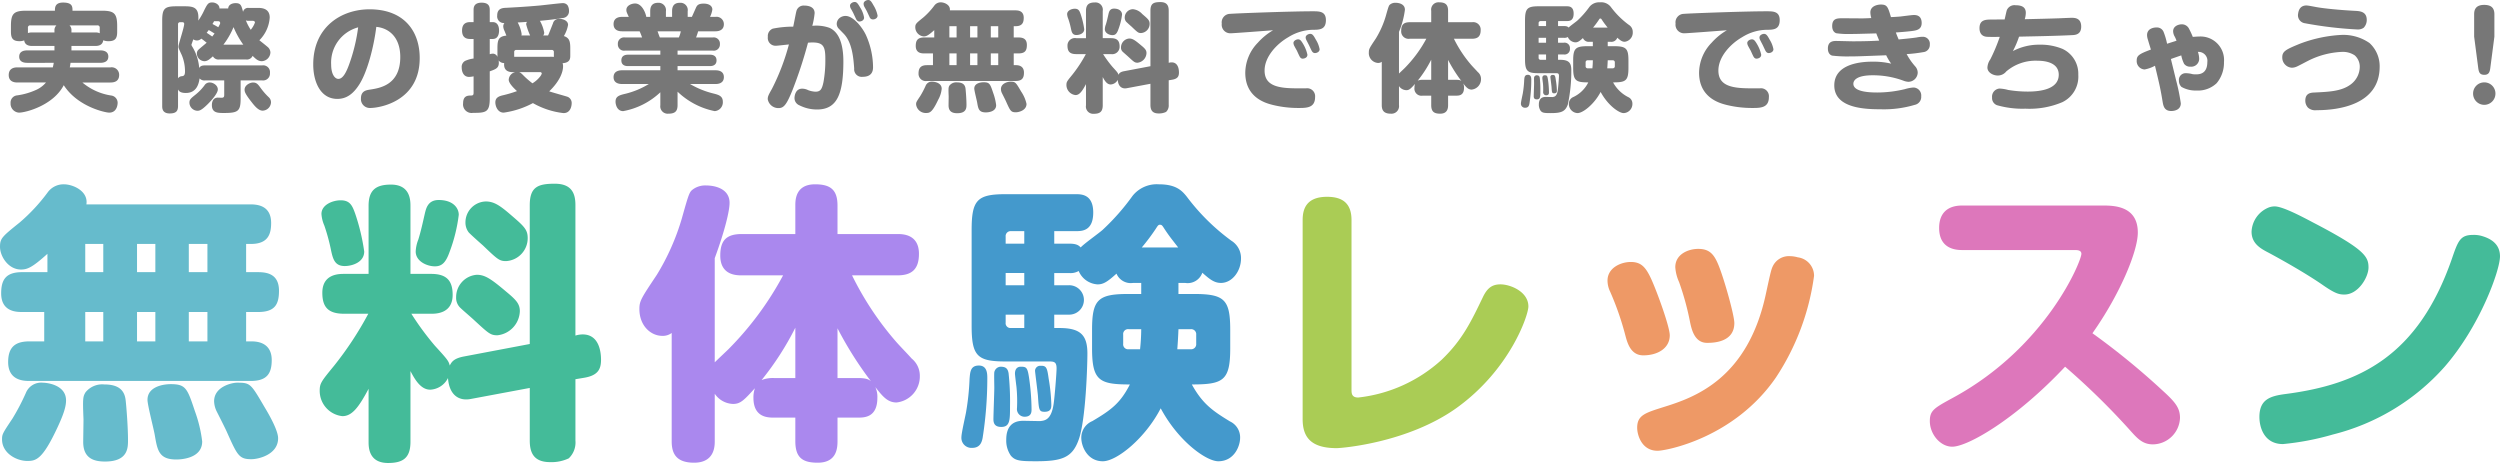
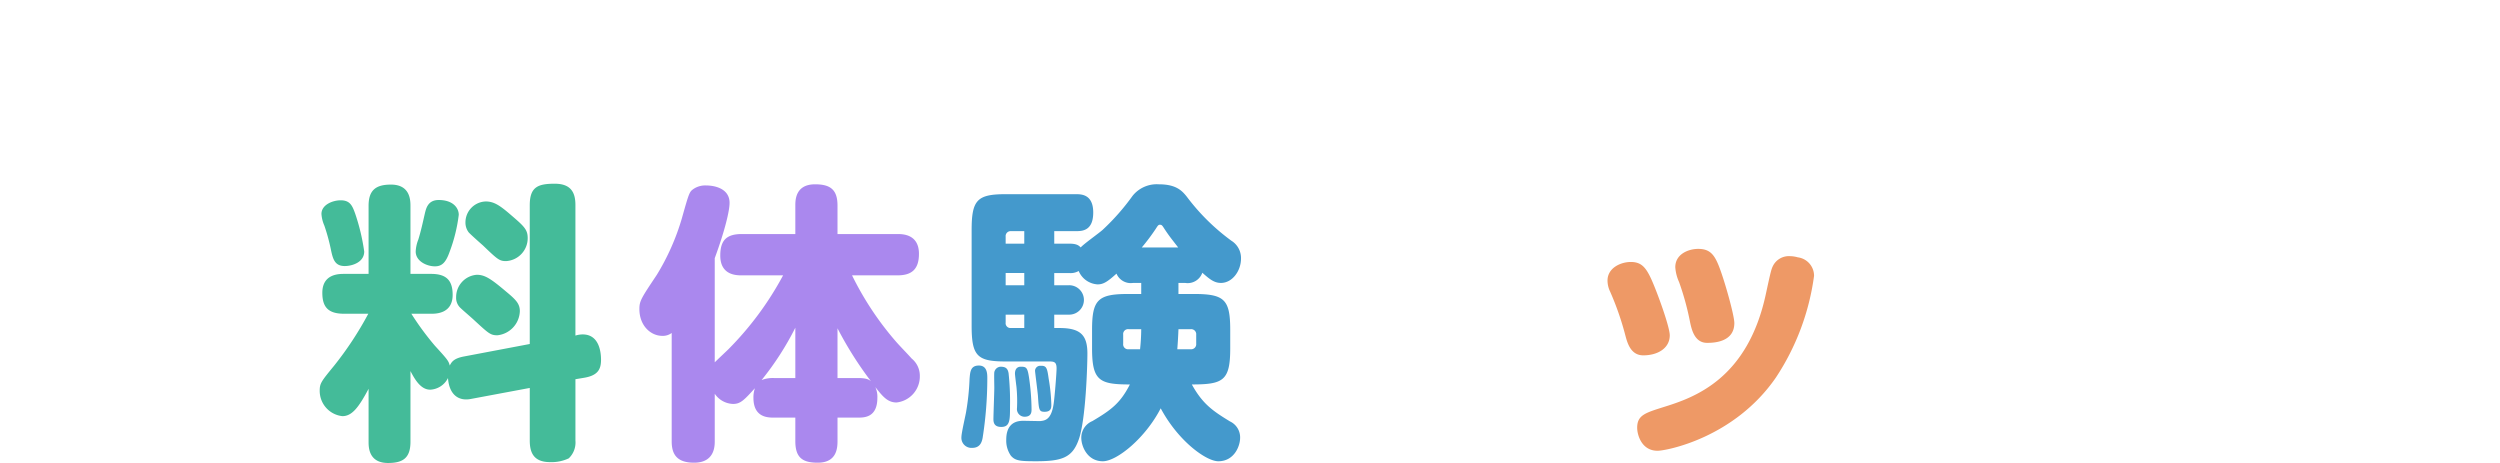
<svg xmlns="http://www.w3.org/2000/svg" width="429.704" height="79.58" viewBox="0 0 429.704 79.58">
  <defs>
    <style>.a{fill:#777;}.b{isolation:isolate;}.c{fill:#6bc;}.d{fill:#4b9;}.e{fill:#a8e;}.f{fill:#49c;}.g{fill:#ac5;}.h{fill:#e96;}.i{fill:#d7b;}</style>
  </defs>
  <g transform="translate(-640 -913.42)">
-     <path class="a" d="M11.28-9.68h4.08c.38,0,1.28-.04,1.38-.98a2.383,2.383,0,0,0,.94.16c1.3,0,1.46-.7,1.46-1.66v-.94c0-2.18-.52-2.64-2.64-2.64H11.46c0-.68,0-1.4-1.62-1.4-1.4,0-1.4.88-1.4,1.4H3.52c-2.18,0-2.64.52-2.64,2.64v.98c0,1.16.36,1.62,1.5,1.62a2.145,2.145,0,0,0,.78-.14c.12.96,1.1.96,1.38.96H8.36v.76H3.7c-.7,0-1.4.22-1.4,1.08,0,1.02,1.02,1.06,1.4,1.06H8.24c-.06.36-.14.7-.16.78H1.98C1.16-6,.5-5.66.5-4.68c0,1.02.76,1.28,1.48,1.28H6.9A4.738,4.738,0,0,1,5.32-2.18a11.83,11.83,0,0,1-3.42,1A1.236,1.236,0,0,0,.82.14,1.54,1.54,0,0,0,2.26,1.78c1.16,0,5.9-1.24,7.7-4.72,2.4,3.74,7.2,4.72,7.8,4.72,1.44,0,1.46-1.58,1.46-1.7a1.266,1.266,0,0,0-1.08-1.24A10,10,0,0,1,13.16-3.4H18c.8,0,1.48-.3,1.48-1.3A1.285,1.285,0,0,0,18-6H11c.02-.14.06-.28.12-.78H16.2c.7,0,1.42-.2,1.42-1.08,0-1.06-1.14-1.06-1.42-1.06H11.28Zm0-2.64a1.075,1.075,0,0,0-.34-.9h4.78a.371.371,0,0,1,.42.42v.64a1.617,1.617,0,0,0,.02.3,1.739,1.739,0,0,0-.8-.14H11.28ZM8.36-12H4.54a2.094,2.094,0,0,0-.74.1v-.9a.371.371,0,0,1,.42-.42H8.7a1.142,1.142,0,0,0-.34.9ZM41.28-7.36a1.062,1.062,0,0,0,1.14-.62c.56.56.96.92,1.6.92a1.567,1.567,0,0,0,1.46-1.52,1.316,1.316,0,0,0-.54-.98c-.2-.18-1.16-.94-1.36-1.1a6.1,6.1,0,0,0,1.78-3.9c0-1.66-1.5-1.66-2.04-1.66h-1.6a.862.862,0,0,0-.94.68c-.3-1.14-.4-1.5-1.3-1.5-.3,0-1.2.1-1.26.92h-1.5c.04-.62-.64-1.04-1.24-1.04-.72,0-.86.28-1.56,1.72a10.563,10.563,0,0,1-.84,1.4c.18-2.32-.82-2.46-2.46-2.46H29.36c-2.06,0-2.48.36-2.48,2.48V.64c0,.36,0,1.28,1.28,1.28,1.08,0,1.44-.38,1.44-1.28V-2.2c.12.2.3.6,1.34.6,1.88,0,2.24-1.62,2.36-2.5a1.133,1.133,0,0,0,.98.34h3.26v2.4c0,.32,0,.58-.44.58-.12,0-.6-.02-.7-.02-.82.04-.98.8-.98,1.28,0,1.36,1.02,1.36,2.1,1.36,2.42,0,2.84-.32,2.84-2.5v-3.1h3.7A1.183,1.183,0,0,0,45.4-5.04a1.171,1.171,0,0,0-1.34-1.3H34.28c-.64,0-.84.14-1.04.44A8.3,8.3,0,0,0,32-9.64a.866.866,0,0,1-.1-.24c0-.02.28-.8.32-.94a1.147,1.147,0,0,0,.64.2,1.068,1.068,0,0,0,.74-.32c.26.18.32.22.92.7-.22.2-1.2,1-1.38,1.18a.871.871,0,0,0-.3.7,1.347,1.347,0,0,0,1.28,1.3c.52,0,.84-.28,1.48-.84a1.073,1.073,0,0,0,1.12.54ZM37.4-9.9a13.044,13.044,0,0,0,1.74-3.02A14.914,14.914,0,0,0,40.82-9.9Zm-.94-4.04c.34,0,.38.2.38.34,0,.12-.02.14-.32.7-.24-.14-.74-.42-1-.56a5.276,5.276,0,0,0,.28-.48ZM42.44-14c.06,0,.38,0,.38.3a4.221,4.221,0,0,1-.72,1.24,8.412,8.412,0,0,1-.84-1.62,1,1,0,0,0,.46.08Zm-12.84.6a.333.333,0,0,1,.38-.36h.4a.262.262,0,0,1,.28.28c0,.64-.98,3.44-.98,3.9,0,.24.02.3.56,1.46a7.249,7.249,0,0,1,.56,2.8c0,.68-.2.8-.54.84a.826.826,0,0,0-.66.36Zm4.92,1.46c.14-.18.22-.28.36-.48.46.26.5.3,1,.6-.12.16-.2.26-.4.52C34.92-11.68,34.76-11.8,34.52-11.94ZM42.48-3.4c-.46,0-1.44.42-1.44,1.24,0,.36.12.74,1.2,2.12.68.88,1.26,1.48,1.92,1.48A1.49,1.49,0,0,0,45.58.02a1.189,1.189,0,0,0-.4-.9,10.855,10.855,0,0,1-1.32-1.5C43.36-3.06,43.14-3.4,42.48-3.4Zm-7.36,0a1.028,1.028,0,0,0-.98.5,8.587,8.587,0,0,1-1.5,1.56c-.9.72-1.08.88-1.08,1.44A1.427,1.427,0,0,0,32.9,1.46c.34,0,.66-.04,1.62-.96.68-.64,1.92-2,1.92-2.7C36.44-2.96,35.58-3.4,35.12-3.4Zm28.56-9.56c2.14.2,4.12,1.74,4.12,5.18,0,4.82-3.52,5.34-5.2,5.6-.66.1-1.56.24-1.56,1.52A1.528,1.528,0,0,0,62.64.98c1.56,0,8.5-1.1,8.5-8.58,0-4.68-2.74-8.38-8.62-8.38-4.84,0-9.68,3.02-9.68,9.48,0,2.98,1.24,5.92,4.14,5.92,1.52,0,2.7-.8,3.76-2.46C62.16-5.24,63.26-9.58,63.68-12.96Zm-3.12.08A30.026,30.026,0,0,1,59-6.48c-.44,1.2-1.02,2.46-1.84,2.46-.62,0-1.24-.82-1.24-2.46A6.272,6.272,0,0,1,60.56-12.88ZM87.38-7.82v-.8A.342.342,0,0,1,87.74-9h6.1a.342.342,0,0,1,.36.38v.82a5.142,5.142,0,0,0-.7-.02Zm.16,2.64a1.428,1.428,0,0,0-1.1,1.3c0,.6.86,1.44,1.42,1.96a20.9,20.9,0,0,1-2.52.74c-.62.16-1.2.4-1.2,1.2,0,.6.36,1.76,1.44,1.76A15.088,15.088,0,0,0,90.6.14a13.723,13.723,0,0,0,5.26,1.72c1.34,0,1.4-1.5,1.4-1.66a1.143,1.143,0,0,0-.7-1.14c-.2-.08-2.66-.76-3.16-.94,1.92-1.86,2.38-3.42,2.38-4.3a1.61,1.61,0,0,0-.08-.54c1.28-.08,1.32-.8,1.32-1.3V-9c0-1.2,0-2.04-1.1-2.38a5.664,5.664,0,0,0,.72-1.92c0-.74-.88-1.04-1.48-1.04a1.034,1.034,0,0,0-1.12.8c-.28.68-.6,1.54-.84,2.06h-.84a.714.714,0,0,0,.18-.48A6.28,6.28,0,0,0,91.8-14c1.26-.12,2.46-.24,3.86-.48A1.154,1.154,0,0,0,96.8-15.7a1.816,1.816,0,0,0-.24-.96,1,1,0,0,0-.86-.38c-.4,0-3.24.34-3.86.4-2.56.24-5.44.38-5.8.4-.68.02-1.58.1-1.58,1.32a1.15,1.15,0,0,0,1.24,1.3.909.909,0,0,0-.2.58,1.937,1.937,0,0,0,.22.78c.1.26.14.34.32.8-1.42.14-1.54.82-1.54,2.26v1.4a.859.859,0,0,0-.82-.56,2.016,2.016,0,0,0-.5.1v-2.62h.5c.98,0,1.1-.96,1.1-1.46,0-.38-.08-1.44-1.1-1.44h-.5v-2.06c0-.5-.06-1.28-1.4-1.28-1.38,0-1.38.9-1.38,1.28v2.06h-.56c-.66,0-1.42.2-1.42,1.46,0,1.38.96,1.44,1.42,1.44h.56v3.36a4.978,4.978,0,0,0-1.48.42,1.18,1.18,0,0,0-.56,1.14c0,.68.3,1.6,1.26,1.6a4.124,4.124,0,0,0,.78-.1v2.8c0,.48-.14.5-.58.5-.5.02-1.22.1-1.22,1.32a1.471,1.471,0,0,0,1.7,1.66c2.22,0,2.88-.1,2.88-2.48V-5.32c1.02-.36,1.56-.56,1.56-1.46a2.122,2.122,0,0,0-.04-.42,1.193,1.193,0,0,0,.96.46C85.5-5.18,86.8-5.18,87.2-5.18Zm1.08-6.3a.7.7,0,0,0,.04-.26,6.073,6.073,0,0,0-.68-1.98c.44-.02.56-.02,1.6-.1a.743.743,0,0,0-.14.42,10.9,10.9,0,0,0,.68,1.92Zm3.22,6.3a.254.254,0,0,1,.28.24,1.457,1.457,0,0,1-.24.46,4.934,4.934,0,0,1-1.36,1.22A14.87,14.87,0,0,1,88.78-4.8c-.32-.3-.38-.32-.56-.38Zm18.24-9.5c-.02-.32-.6-2.3-1.92-2.3-.62,0-1.5.36-1.5,1.1,0,.3.04.4.42,1.2h-1.16c-.24,0-1.46,0-1.46,1.24s1.2,1.24,1.46,1.24h3.02c.18.38.42,1.04.42,1.06h-2.92A1.068,1.068,0,0,0,105.2-10a1.063,1.063,0,0,0,1.24,1.12h6.06v.7h-5.54c-.22,0-1.16,0-1.16.98s.92.98,1.16.98h5.54v.72h-6.58c-.24,0-1.46,0-1.46,1.18,0,1.04.94,1.18,1.46,1.18h4.6a13.912,13.912,0,0,1-4.04,1.68c-1.12.26-1.68.48-1.68,1.36,0,.42.22,1.62,1.32,1.62a12.592,12.592,0,0,0,6.38-3.24V.5a1.273,1.273,0,0,0,1.38,1.46c1.12,0,1.58-.4,1.58-1.46V-1.82a12.9,12.9,0,0,0,6.38,3.34,1.514,1.514,0,0,0,1.4-1.62c0-.96-.7-1.18-1.58-1.4a14.916,14.916,0,0,1-4.06-1.64h4.38c.24,0,1.44,0,1.44-1.18,0-1.06-.94-1.18-1.44-1.18h-6.52v-.72H121c.22,0,1.16,0,1.16-.98s-.94-.98-1.16-.98h-5.54v-.7h6.04A1.063,1.063,0,0,0,122.74-10a1.068,1.068,0,0,0-1.24-1.14h-2.86A10.1,10.1,0,0,0,119-12.2h2.96c.24,0,1.46,0,1.46-1.22a1.263,1.263,0,0,0-1.46-1.26h-.92a4.247,4.247,0,0,0,.4-1.26c0-.56-.48-1.02-1.5-1.02-.98,0-1.16.36-1.34.76-.06.14-.66,1.48-.68,1.52h-.72v-.96a1.255,1.255,0,0,0-1.34-1.46c-1.26,0-1.34.94-1.34,1.46v.96h-1.06v-.96a1.273,1.273,0,0,0-1.34-1.46c-1.24,0-1.36.9-1.36,1.46v.96Zm2.34,3.54c-.08-.16-.34-.9-.4-1.06h4a4.717,4.717,0,0,1-.34,1.06ZM135.34-13a17.752,17.752,0,0,0-3.5.34,1.351,1.351,0,0,0-.86,1.42,1.332,1.332,0,0,0,1.44,1.52c.14,0,.68-.06,2.18-.22a38.329,38.329,0,0,1-2.9,7.6c-.56,1-.74,1.3-.74,1.8A1.852,1.852,0,0,0,132.82,1c.92,0,1.4-.62,2.42-3.16a74.761,74.761,0,0,0,2.64-8.08c.2-.02.5-.04.78-.04,1.9,0,2.2.76,2.2,2.84a21.233,21.233,0,0,1-.32,3.98c-.26,1.22-.52,1.64-1.38,1.64a4.009,4.009,0,0,1-1.24-.26,2.337,2.337,0,0,0-1.04-.26c-1.24,0-1.32,1.42-1.32,1.6A1.338,1.338,0,0,0,136.4.52a6.669,6.669,0,0,0,3.04.72c3.4,0,4.52-2.58,4.52-8.28,0-2.04-.36-4.86-2.4-5.76a6.793,6.793,0,0,0-2.94-.34,13.279,13.279,0,0,0,.4-2.18c0-1.12-1.12-1.3-1.78-1.3a1.276,1.276,0,0,0-1.36.98C135.78-15.28,135.44-13.42,135.34-13Zm10.36-2.26c.06.14.38.8.44.94.22.44.5.44.6.44.2,0,.78-.14.78-.68a4.545,4.545,0,0,0-.68-1.74c-.38-.66-.58-.94-.94-.94-.3,0-.8.24-.8.64a1.2,1.2,0,0,0,.12.46C145.32-15.98,145.64-15.4,145.7-15.26ZM144-11.8c1.46,1.48,1.68,4.1,1.82,6a1.3,1.3,0,0,0,1.48,1.42c1.76,0,1.76-1.28,1.76-1.7a13.663,13.663,0,0,0-1.26-5.56c-.7-1.42-2.2-3.2-3.46-3.2a1.636,1.636,0,0,0-.96.3,1.33,1.33,0,0,0-.56,1.04,1.182,1.182,0,0,0,.3.8Zm4.02-3.8c.06.12.36.78.44.94a.607.607,0,0,0,.6.42c.3,0,.78-.2.78-.66a5.2,5.2,0,0,0-.7-1.76c-.36-.64-.54-.92-.9-.92-.32,0-.8.24-.8.64a1.065,1.065,0,0,0,.1.46C147.62-16.32,147.96-15.74,148.02-15.6Zm14.24-.2c.14-.9-.9-1.38-1.56-1.38a1.35,1.35,0,0,0-1.12.58,12.509,12.509,0,0,1-1.9,2.04c-1.22.98-1.36,1.1-1.36,1.68a1.591,1.591,0,0,0,1.44,1.56c.44,0,.78-.14,1.82-1.08v1.26h-1.74c-1.12,0-1.44.52-1.44,1.46,0,1.26,1.04,1.28,1.44,1.28h1.52v2.02h-1.02c-.96,0-1.46.38-1.46,1.42a1.249,1.249,0,0,0,1.46,1.3h15.22c1.12,0,1.44-.52,1.44-1.44,0-.84-.5-1.28-1.38-1.28h-.38V-8.4h.82c1.14,0,1.44-.5,1.44-1.46,0-1.14-.8-1.28-1.44-1.28h-.82v-1.94h.34c1.2,0,1.38-.72,1.38-1.44,0-1.2-.94-1.28-1.44-1.28ZM167-11.14h-1.26v-1.94H167Zm0,4.76h-1.26V-8.4H167Zm-3.58-4.76h-1.24v-1.94h1.24Zm0,4.76h-1.24V-8.4h1.24Zm7.16-4.76H169.3v-1.94h1.28Zm0,4.76H169.3V-8.4h1.28ZM159.26-3.54a1.132,1.132,0,0,0-1.16.7,15.223,15.223,0,0,1-.92,1.76c-.68,1.02-.72,1.08-.72,1.44a1.666,1.666,0,0,0,1.74,1.48c.6,0,1.04-.1,2.06-2.28a4.743,4.743,0,0,0,.6-1.88C160.86-3.4,159.54-3.54,159.26-3.54Zm4.22.12a1.474,1.474,0,0,0-1.28.54c-.18.3-.2.42-.14,1.86,0,.24-.02,1.32-.02,1.56,0,1.18.82,1.34,1.5,1.34,1.58,0,1.58-.94,1.58-1.48,0-.84-.1-2.18-.16-2.72C164.88-3.1,164.38-3.42,163.48-3.42Zm4.58-.02c-.54,0-1.6.18-1.6,1.08,0,.36.44,2.04.5,2.42.18,1.04.28,1.68,1.48,1.68.2,0,1.78-.02,1.78-1.24a9.232,9.232,0,0,0-.5-2.08C169.2-3.14,169.1-3.44,168.06-3.44Zm4.56-.1c-.34,0-1.58.26-1.58,1.28a1.709,1.709,0,0,0,.18.7c.1.2.62,1.22.72,1.46.7,1.56.82,1.82,1.66,1.82.5,0,1.84-.32,1.84-1.44a6.052,6.052,0,0,0-.92-2.12C173.56-3.48,173.54-3.54,172.62-3.54Zm24.12.36V.44c0,.84.28,1.48,1.4,1.48a2.773,2.773,0,0,0,1.28-.26,1.5,1.5,0,0,0,.46-1.22V-3.78l.6-.1c.96-.16,1.16-.6,1.16-1.24,0-.42-.08-1.74-1.26-1.74a1.709,1.709,0,0,0-.5.08v-8.98c0-.82-.28-1.46-1.42-1.46-1.16,0-1.72.22-1.72,1.48V-6.2l-4.54.86c-.72.14-.84.4-.96.62-.08-.32-.16-.42-1.02-1.36a19.468,19.468,0,0,1-1.62-2.2h1.36a1.273,1.273,0,0,0,1.48-1.3c0-1-.44-1.44-1.48-1.44h-1.42V-15.7a1.256,1.256,0,0,0-1.34-1.46c-1.04,0-1.54.38-1.54,1.46v4.68h-1.68a1.274,1.274,0,0,0-1.5,1.3c0,1,.42,1.44,1.5,1.44h1.66a23.22,23.22,0,0,1-2.34,3.56c-.9,1.1-1,1.22-1,1.74a1.745,1.745,0,0,0,1.56,1.74c.66,0,1.12-.6,1.8-1.88V.52A1.253,1.253,0,0,0,187,1.98c1.02,0,1.54-.34,1.54-1.46V-4.34c.34.66.74,1.28,1.36,1.28a1.444,1.444,0,0,0,1.22-.8c.08,1.14.72,1.6,1.56,1.44Zm-13-12.9c-.54,0-1.32.3-1.32.94a2.383,2.383,0,0,0,.2.8,13.42,13.42,0,0,1,.44,1.6c.14.68.26,1.18.96,1.18.52,0,1.34-.26,1.34-1a14.173,14.173,0,0,0-.62-2.6C184.54-15.72,184.38-16.08,183.74-16.08Zm6.74-.02c-.74,0-.86.58-.94.88-.16.7-.28,1.26-.46,1.84a2.516,2.516,0,0,0-.18.82c0,.68.78,1.02,1.32,1.02.5,0,.76-.28,1.02-1.02a10.859,10.859,0,0,0,.62-2.52C191.86-15.56,191.46-16.1,190.48-16.1Zm3.24.1a1.439,1.439,0,0,0-1.4,1.44,1.1,1.1,0,0,0,.22.68c.12.14.82.76.98.9,1.02.98,1.14,1.08,1.6,1.08a1.579,1.579,0,0,0,1.48-1.58c0-.62-.28-.84-1.28-1.7A2.46,2.46,0,0,0,193.72-16Zm-.62,5.04a1.535,1.535,0,0,0-1.42,1.54.938.938,0,0,0,.32.76c.14.14.8.7.94.84.98.9,1.1,1.02,1.58,1.02a1.725,1.725,0,0,0,1.54-1.66c0-.5-.26-.78-.94-1.34C194.08-10.68,193.66-10.96,193.1-10.96Zm24.72-1.42a10.864,10.864,0,0,0-2.62,2.14,7.5,7.5,0,0,0-2.16,5.16c0,4.32,3.58,5.24,4.66,5.52a18.332,18.332,0,0,0,4.44.54c1.44,0,2.9,0,2.9-1.88a1.37,1.37,0,0,0-1.54-1.5h-1.72c-3.36,0-5.42-.56-5.42-3.06,0-2.34,2.04-4.56,4.1-5.74a8.2,8.2,0,0,1,4.22-1.26c1.14,0,2.22-.04,2.22-1.66,0-1.52-1.14-1.52-2.24-1.52-3.88,0-13.38.36-14.22.44A1.461,1.461,0,0,0,209-13.52a1.467,1.467,0,0,0,1.52,1.66C211.04-11.86,216.76-12.3,217.82-12.38Zm4.1,3.52c.06.14.36.8.44.94.2.42.46.42.56.42.24,0,.8-.14.8-.68a5.99,5.99,0,0,0-.64-1.68c-.42-.74-.62-.96-.96-.96-.3,0-.8.24-.8.64a1.208,1.208,0,0,0,.12.44C221.5-9.6,221.84-9,221.92-8.86ZM224-9.8c.06.12.36.78.44.92.22.42.48.42.58.42.34,0,.8-.22.8-.66a4.718,4.718,0,0,0-.66-1.66c-.36-.66-.56-.98-.96-.98-.28,0-.78.22-.78.62a.983.983,0,0,0,.08.36C223.56-10.64,223.92-9.96,224-9.8Zm20.16-1.12a21.76,21.76,0,0,1-3.76,5.08c-.12.12-.8.76-.94.9V-12.1a14.646,14.646,0,0,0,1.02-3.8c0-1.02-1.08-1.2-1.6-1.2a1.436,1.436,0,0,0-.88.24c-.28.2-.3.24-.8,2.02a16.008,16.008,0,0,1-1.72,3.88c-1.08,1.62-1.2,1.8-1.2,2.36a1.694,1.694,0,0,0,1.58,1.84,1.012,1.012,0,0,0,.64-.2V.48c0,.82.28,1.48,1.54,1.48A1.3,1.3,0,0,0,239.46.48V-2.78a1.576,1.576,0,0,0,1.26.7c.5,0,.74-.24,1.5-1.08a1.948,1.948,0,0,0-.1.66,1.215,1.215,0,0,0,1.42,1.36H245V.48c0,1.14.5,1.48,1.54,1.48,1.28,0,1.36-.96,1.36-1.48V-1.14h1.42c.44,0,1.32-.02,1.32-1.36a1.609,1.609,0,0,0-.14-.74c.5.64.84,1.06,1.46,1.06A1.8,1.8,0,0,0,253.56-4,1.526,1.526,0,0,0,253-5.2c-.34-.38-.7-.74-1.04-1.12a21.069,21.069,0,0,1-3.06-4.6h3.12c.9,0,1.48-.34,1.48-1.48a1.281,1.281,0,0,0-1.48-1.36H247.9v-1.96c0-1.08-.48-1.46-1.54-1.46A1.258,1.258,0,0,0,245-15.72v1.96h-3.68c-1.04,0-1.48.42-1.48,1.48a1.274,1.274,0,0,0,1.48,1.36Zm-.62,7.06a2.1,2.1,0,0,0-.86.14A20.089,20.089,0,0,0,245-7.32v3.46Zm4.36,0V-7.28a24.85,24.85,0,0,0,2.3,3.64c-.12-.1-.28-.22-.88-.22Zm27.9-6.54a1.068,1.068,0,0,0,1.18-.7c.48.42.8.7,1.28.7a1.584,1.584,0,0,0,1.38-1.68,1.4,1.4,0,0,0-.66-1.22,14.552,14.552,0,0,1-3.06-3.02,2.08,2.08,0,0,0-1.92-.86,2.13,2.13,0,0,0-1.82.8,15.483,15.483,0,0,1-2.02,2.3c-.2.2-1.34,1-1.54,1.24-.14-.14-.28-.26-.8-.26H266.8v-.86h1.5c.42,0,1.18-.02,1.18-1.28,0-1.24-.8-1.26-1.18-1.26h-4.86c-1.96,0-2.32.42-2.32,2.48v6.56c0,2.08.38,2.46,2.32,2.46h3c.36,0,.52.04.52.48,0,.28-.12,1.86-.2,2.42-.16,1.14-.62,1.16-.92,1.2-.18,0-.98-.02-1.18-.02-.78,0-1.16.46-1.16,1.3a1.816,1.816,0,0,0,.32,1.1c.3.34.6.38,1.72.38,1.78,0,2.5-.24,2.94-1.48a27.369,27.369,0,0,0,.6-5.92c0-1.26-.46-1.76-1.92-1.76h-.36v-.92h.98a.919.919,0,0,0,1.06-1.02.919.919,0,0,0-1.06-1h-.98v-.84h1.02a1.116,1.116,0,0,0,.66-.14,1.5,1.5,0,0,0,1.3.92c.4,0,.68-.18,1.3-.74a1.062,1.062,0,0,0,1.14.64h.56v.76h-.92c-2.08,0-2.46.42-2.46,2.48V-5.9c0,2.22.5,2.48,2.6,2.48A5.443,5.443,0,0,1,269.42-.9a1.23,1.23,0,0,0-.76,1.14,1.566,1.566,0,0,0,1.48,1.62c.96,0,2.92-1.58,3.98-3.64,1.22,2.28,3.14,3.64,3.96,3.64a1.569,1.569,0,0,0,1.5-1.62,1.21,1.21,0,0,0-.7-1.12,6.045,6.045,0,0,1-2.62-2.54c2.16,0,2.64-.26,2.64-2.48V-7.16c0-2.08-.38-2.48-2.48-2.48h-1.08v-.76Zm-11.06.16h-1.28v-.84h1.28Zm-1.28-3.34a.342.342,0,0,1,.36-.38h.92v.86h-1.28Zm1.28,5.36v.92h-.92a.333.333,0,0,1-.36-.38v-.54Zm11.44,1a.347.347,0,0,1,.38.38v.62a.347.347,0,0,1-.38.38h-.92c.04-.52.06-.88.08-1.38Zm-3.4,0a13.2,13.2,0,0,1-.08,1.38h-.78a.339.339,0,0,1-.38-.38v-.62a.339.339,0,0,1,.38-.38Zm.04-5.62a14.214,14.214,0,0,0,.96-1.28c.14-.22.18-.28.28-.28.14,0,.16.04.34.32.32.48.44.62.92,1.24Zm-9.72,8.2a.466.466,0,0,0-.42.38c-.02.14,0,.88,0,1.06,0,.3-.06,1.84-.06,2.18,0,.38.2.52.54.52.6,0,.6-.48.6-1.42a17.957,17.957,0,0,0-.1-2.28C263.6-4.54,263.44-4.64,263.1-4.64Zm-1.48-.08c-.58,0-.6.44-.64.92a17.245,17.245,0,0,1-.24,2.28c-.04.24-.32,1.44-.32,1.72a.69.69,0,0,0,.74.74c.52,0,.66-.36.72-.7a26.508,26.508,0,0,0,.32-4.08C262.2-4.14,262.2-4.72,261.62-4.72Zm2.88.08c-.06,0-.4,0-.4.48,0,.08.08.74.1.88a10.035,10.035,0,0,1,.04,1.48.526.526,0,0,0,.52.6c.48,0,.48-.34.48-.52a15.984,15.984,0,0,0-.18-2.22C264.96-4.58,264.88-4.64,264.5-4.64Zm1.38-.06a.354.354,0,0,0-.4.34c0,.08.18,1.46.2,1.72.06.98.08,1.1.46,1.1.46,0,.46-.3.46-.48a12.3,12.3,0,0,0-.18-1.78C266.32-4.52,266.28-4.72,265.88-4.7Zm29.94-7.68a10.863,10.863,0,0,0-2.62,2.14,7.5,7.5,0,0,0-2.16,5.16c0,4.32,3.58,5.24,4.66,5.52a18.332,18.332,0,0,0,4.44.54c1.44,0,2.9,0,2.9-1.88a1.37,1.37,0,0,0-1.54-1.5h-1.72c-3.36,0-5.42-.56-5.42-3.06,0-2.34,2.04-4.56,4.1-5.74a8.2,8.2,0,0,1,4.22-1.26c1.14,0,2.22-.04,2.22-1.66,0-1.52-1.14-1.52-2.24-1.52-3.88,0-13.38.36-14.22.44A1.461,1.461,0,0,0,287-13.52a1.467,1.467,0,0,0,1.52,1.66C289.04-11.86,294.76-12.3,295.82-12.38Zm4.1,3.52c.06.14.36.8.44.94.2.42.46.42.56.42.24,0,.8-.14.8-.68a5.99,5.99,0,0,0-.64-1.68c-.42-.74-.62-.96-.96-.96-.3,0-.8.24-.8.64a1.208,1.208,0,0,0,.12.44C299.5-9.6,299.84-9,299.92-8.86ZM302-9.8c.06.12.36.78.44.92.22.42.48.42.58.42.34,0,.8-.22.8-.66a4.718,4.718,0,0,0-.66-1.66c-.36-.66-.56-.98-.96-.98-.28,0-.78.22-.78.62a.983.983,0,0,0,.08.36C301.56-10.64,301.92-9.96,302-9.8Zm18.64-4.68c-.2.02-1.24.06-1.52.06-.48,0-2.86-.02-3.4-.02-.92,0-1.8,0-1.8,1.34,0,.82.42,1.16.74,1.24a14.329,14.329,0,0,0,2.46.12c1.04,0,1.38-.02,4.38-.1.1.28.36.9.5,1.24-1.84.12-4.18.12-4.54.12-.42,0-2.4-.06-2.86-.06-.58,0-1.42.1-1.42,1.3,0,.84.44,1.14.74,1.22a22.054,22.054,0,0,0,2.88.14c1.28,0,1.68-.02,6.4-.2a8.893,8.893,0,0,0,.86,1.44,13.3,13.3,0,0,0-3.26-.34c-2.66,0-6.52.68-6.52,4.08,0,3.88,5.14,4.1,7.9,4.1a18.535,18.535,0,0,0,5.94-.76,1.382,1.382,0,0,0,1.1-1.46,1.369,1.369,0,0,0-1.34-1.52,6.707,6.707,0,0,0-1.46.28,20.456,20.456,0,0,1-4.74.58c-1.34,0-4.12-.1-4.12-1.5,0-.5.42-1.46,3.32-1.46a15.016,15.016,0,0,1,5.26.92,2.788,2.788,0,0,0,.86.2,1.618,1.618,0,0,0,1.62-1.58,1.649,1.649,0,0,0-.42-1.06,10.834,10.834,0,0,1-1.48-2.12,24.894,24.894,0,0,0,2.86-.34,1.237,1.237,0,0,0,1.12-1.3,1.2,1.2,0,0,0-1.22-1.34,5.259,5.259,0,0,0-1.04.12c-.84.12-1.82.22-3.1.34-.12-.3-.22-.5-.48-1.2.4-.02,2.42-.18,3.12-.3.6-.1,1.32-.32,1.32-1.32,0-1.38-1.02-1.38-1.36-1.38-.32,0-1.94.22-2.32.26-.16.02-1.08.08-1.6.1-.52-1.74-.64-2.16-1.74-2.16-.48,0-1.8.2-1.8,1.36A3.826,3.826,0,0,0,320.64-14.48Zm25.4,3.2c2.7-.06,6.22-.12,9.04-.26.62-.02,1.64-.08,1.64-1.48,0-1.46-1.1-1.5-1.62-1.5-.3,0-1.72.06-2.06.08-1.76.06-3.44.1-6.02.16a4.112,4.112,0,0,0,.18-1.08c0-.74-.36-1.32-1.76-1.32a1.425,1.425,0,0,0-1.5.84c-.08.22-.32,1.36-.38,1.6-.74,0-1.72.02-2.2.02-1.02,0-2.12,0-2.12,1.48,0,1.34.96,1.46,1.24,1.48.32.04,1.78.02,2.24.02a29.611,29.611,0,0,1-1.62,3.86,2.682,2.682,0,0,0-.5,1.42c0,.78.88,1.36,1.8,1.36a1.856,1.856,0,0,0,1.44-.7,7.759,7.759,0,0,1,5.4-1.84c1.04,0,3.62.2,3.62,2.4,0,2.48-3.08,2.9-5.32,2.9a20.334,20.334,0,0,1-3.38-.28,6.6,6.6,0,0,0-1.5-.24A1.4,1.4,0,0,0,341.4-.82,1.309,1.309,0,0,0,342.24.5a15.778,15.778,0,0,0,4.9.6,14.467,14.467,0,0,0,6.34-1.12,4.863,4.863,0,0,0,2.74-4.7,4.712,4.712,0,0,0-2.72-4.46,9.873,9.873,0,0,0-3.96-.72,9.639,9.639,0,0,0-4.56,1.1A16.65,16.65,0,0,0,346.04-11.28ZM368.7-9.06c-2.12.78-2.44,1.08-2.44,1.9a1.433,1.433,0,0,0,1.36,1.52,5.985,5.985,0,0,0,1.78-.64c.8,3.34.96,4.02,1.32,6.22.12.68.28,1.56,1.48,1.56.62,0,1.64-.24,1.64-1.32a33.914,33.914,0,0,0-.82-4c-.28-1.18-.7-2.86-.88-3.62.52-.18.9-.32,1.78-.62a5.594,5.594,0,0,0,.48,1.44,1.258,1.258,0,0,0,1.1.5A1.367,1.367,0,0,0,377-7.5a4,4,0,0,0-.22-1.16,1.527,1.527,0,0,1,1.62,1.74c0,2.08-1.4,2.12-1.98,2.12a2.929,2.929,0,0,1-.58-.04A4.73,4.73,0,0,0,374.68-5a1.147,1.147,0,0,0-1.16,1.28,1.433,1.433,0,0,0,.44,1.08,4.915,4.915,0,0,0,2.58.62A4.664,4.664,0,0,0,380-3.28a5.473,5.473,0,0,0,1.26-3.62A4.039,4.039,0,0,0,377-11.3c-.36,0-.76.04-1.1.06a14.269,14.269,0,0,0-.7-1.5,1.37,1.37,0,0,0-1.22-.66c-.42,0-1.46.24-1.46,1.2a1.946,1.946,0,0,0,.28.92,4.744,4.744,0,0,1,.3.7c-.3.1-1.08.34-1.62.52a12.082,12.082,0,0,0-.6-2.04,1.24,1.24,0,0,0-1.24-.76c-.38,0-1.6.14-1.6,1.32a2.617,2.617,0,0,0,.16.82C368.26-10.48,368.62-9.32,368.7-9.06ZM394-15.2a1.382,1.382,0,0,0,1.2,1.62,67.123,67.123,0,0,0,8.9,1.06,1.765,1.765,0,0,0,1.16-.28,1.882,1.882,0,0,0,.54-1.36c0-1.46-1.22-1.52-2.1-1.56-2.62-.14-5.14-.4-6.32-.6-.28-.04-1.62-.32-1.94-.32C394.74-16.64,394.14-16.3,394-15.2Zm14.02,9.08a5.4,5.4,0,0,0-1.74-4.06,7.9,7.9,0,0,0-4.82-1.4,23.4,23.4,0,0,0-7.26,1.56c-2.28.94-2.92,1.26-2.92,2.28a1.753,1.753,0,0,0,1.66,1.8,2.127,2.127,0,0,0,.8-.18c.3-.12,1.64-.84,1.96-1a14.21,14.21,0,0,1,5.8-1.54,3.687,3.687,0,0,1,2.24.6,2.607,2.607,0,0,1,.86,2,3.8,3.8,0,0,1-1.46,2.92c-1.62,1.28-3.92,1.34-6.3,1.46-.62.02-1.6.08-1.6,1.4a1.738,1.738,0,0,0,.48,1.22,1.883,1.883,0,0,0,1.48.42C400.86,1.36,408.02.48,408.02-6.12Zm19.72-5.16v-3.84c0-1.08-.52-1.62-1.76-1.62-1.62,0-1.72,1.06-1.72,1.62v3.84l.7,5.36c.1.76.26,1.2,1.06,1.2.82,0,.94-.58,1.02-1.2ZM426-3.42a1.908,1.908,0,0,0-1.92,1.92A1.925,1.925,0,0,0,426,.44a1.925,1.925,0,0,0,1.92-1.94A1.908,1.908,0,0,0,426-3.42Z" transform="translate(641 931)" />
    <g class="b" transform="translate(289.624 283.392)">
      <g class="b">
-         <path class="c" d="M393.379,665.156c1.25,0,3.6.2,3.6,3.2,0,1.8-.45,3.6-3.45,3.6h-.85v4.851h2.05c1.6,0,3.6.349,3.6,3.2,0,2.4-.75,3.65-3.6,3.65h-2.05v5.05h.95c2.2,0,3.451,1.1,3.451,3.2,0,2.3-.8,3.6-3.6,3.6H355.427c-.95,0-3.65-.05-3.65-3.25,0-2.6,1.25-3.551,3.65-3.551h2.55v-5.05h-3.8c-1,0-3.6-.051-3.6-3.2,0-2.351.8-3.65,3.6-3.65h4.35v-3.151c-2.6,2.351-3.45,2.7-4.55,2.7-2.2,0-3.6-2.3-3.6-3.9,0-1.45.351-1.75,3.4-4.2a31.24,31.24,0,0,0,4.75-5.1,3.377,3.377,0,0,1,2.8-1.449c1.651,0,4.251,1.2,3.9,3.45Zm-31.651,33.7c0,1.051-.4,2.351-1.5,4.7-2.551,5.45-3.651,5.7-5.151,5.7-1.9,0-4.35-1.351-4.35-3.7,0-.9.1-1.051,1.8-3.6a38.15,38.15,0,0,0,2.3-4.4,2.831,2.831,0,0,1,2.9-1.75C358.427,695.808,361.728,696.157,361.728,698.857Zm10.25,0c.15,1.351.4,4.7.4,6.8,0,1.351,0,3.7-3.95,3.7-1.7,0-3.75-.4-3.75-3.35,0-.6.05-3.3.05-3.9-.15-3.6-.1-3.9.35-4.65a3.687,3.687,0,0,1,3.2-1.351C370.528,696.107,371.778,696.908,371.978,698.857Zm-3.85-26.9h-3.1v4.851h3.1Zm0,11.7h-3.1v5.05h3.1Zm8.95-11.7h-3.15v4.851h3.15Zm0,11.7h-3.15v5.05h3.15Zm6.8,17.051a23.078,23.078,0,0,1,1.25,5.2c0,3.05-3.95,3.1-4.45,3.1-3,0-3.251-1.6-3.7-4.2-.151-.951-1.251-5.151-1.251-6.051,0-2.25,2.65-2.7,4-2.7C382.329,696.058,382.579,696.808,383.879,700.708Zm2.15-28.752h-3.2v4.851h3.2Zm0,11.7h-3.2v5.05h3.2Zm9.85,16.4c.85,1.4,2.3,4,2.3,5.3,0,2.8-3.35,3.6-4.6,3.6-2.1,0-2.4-.649-4.151-4.55-.25-.6-1.55-3.15-1.8-3.65a4.273,4.273,0,0,1-.45-1.75c0-2.55,3.1-3.2,3.95-3.2C393.429,695.808,393.479,695.958,395.879,700.058Z" />
-       </g>
+         </g>
      <g class="b">
        <path class="d" d="M431.278,698.607c-2.1.4-3.7-.75-3.9-3.6a3.611,3.611,0,0,1-3.05,2c-1.55,0-2.55-1.55-3.4-3.2v12.15c0,2.8-1.3,3.65-3.85,3.65-3.3,0-3.35-2.65-3.35-3.65v-9.1c-1.7,3.2-2.851,4.7-4.5,4.7a4.362,4.362,0,0,1-3.9-4.35c0-1.3.25-1.6,2.5-4.351a58.038,58.038,0,0,0,5.851-8.9h-4.151c-2.7,0-3.75-1.1-3.75-3.6,0-3.25,2.85-3.25,3.75-3.25h4.2v-11.7c0-2.7,1.25-3.65,3.85-3.65,3.25,0,3.35,2.6,3.35,3.65v11.7h3.551c2.6,0,3.7,1.1,3.7,3.6,0,3.25-2.9,3.25-3.7,3.25h-3.4a48.665,48.665,0,0,0,4.05,5.5c2.15,2.351,2.351,2.6,2.551,3.4.3-.549.6-1.2,2.4-1.549l11.351-2.151V665.306c0-3.151,1.4-3.7,4.3-3.7,2.851,0,3.55,1.6,3.55,3.651v22.451a4.317,4.317,0,0,1,1.25-.2c2.95,0,3.151,3.3,3.151,4.35,0,1.6-.5,2.7-2.9,3.1l-1.5.25v10.55a3.755,3.755,0,0,1-1.149,3.051,6.936,6.936,0,0,1-3.2.65c-2.8,0-3.5-1.6-3.5-3.7v-9.05Zm-19.85-31.851a35.434,35.434,0,0,1,1.55,6.5c0,1.85-2.05,2.5-3.351,2.5-1.75,0-2.05-1.25-2.4-2.95a33.7,33.7,0,0,0-1.1-4,5.957,5.957,0,0,1-.5-2c0-1.6,1.95-2.35,3.3-2.35C410.527,664.456,410.928,665.355,411.428,666.756Zm17.8.2a27.211,27.211,0,0,1-1.55,6.3c-.651,1.85-1.3,2.551-2.551,2.551-1.35,0-3.3-.851-3.3-2.551a6.294,6.294,0,0,1,.45-2.05c.45-1.45.75-2.85,1.15-4.6.2-.75.5-2.2,2.35-2.2C428.229,664.405,429.229,665.756,429.229,666.956Zm8.15,13.2c1.7,1.4,2.35,2.1,2.35,3.351a4.312,4.312,0,0,1-3.85,4.15c-1.2,0-1.5-.3-3.95-2.55-.351-.35-2-1.751-2.351-2.1a2.35,2.35,0,0,1-.8-1.9,3.837,3.837,0,0,1,3.55-3.849C433.729,677.257,434.778,677.957,437.379,680.156Zm.5-13.45c2.5,2.15,3.2,2.7,3.2,4.25a3.948,3.948,0,0,1-3.7,3.95c-1.15,0-1.45-.25-4-2.7-.4-.35-2.15-1.9-2.45-2.25a2.753,2.753,0,0,1-.55-1.7,3.6,3.6,0,0,1,3.5-3.6C435.229,664.656,436.229,665.306,437.879,666.706Z" />
      </g>
      <g class="b">
        <path class="e" d="M477.878,677.356c-.9,0-3.7,0-3.7-3.4,0-2.649,1.1-3.7,3.7-3.7h9.2v-4.9c0-1,.051-3.649,3.4-3.649,2.65,0,3.85.949,3.85,3.649v4.9h10.3c.849,0,3.7,0,3.7,3.4,0,2.851-1.45,3.7-3.7,3.7h-7.8a52.658,52.658,0,0,0,7.65,11.5c.851.951,1.75,1.85,2.6,2.8a3.817,3.817,0,0,1,1.4,3,4.5,4.5,0,0,1-4,4.551c-1.549,0-2.4-1.05-3.65-2.65a4.017,4.017,0,0,1,.351,1.85c0,3.35-2.2,3.4-3.3,3.4h-3.55v4.05c0,1.3-.2,3.7-3.4,3.7-2.6,0-3.851-.851-3.851-3.7v-4.05h-3.649c-1.051,0-3.551,0-3.551-3.4a4.866,4.866,0,0,1,.25-1.65c-1.9,2.1-2.5,2.7-3.75,2.7a3.94,3.94,0,0,1-3.15-1.75v8.15c0,.8,0,3.7-3.55,3.7-3.151,0-3.851-1.651-3.851-3.7v-18.6a2.53,2.53,0,0,1-1.6.5c-2.051,0-3.951-1.8-3.951-4.6,0-1.4.3-1.85,3-5.9a40.033,40.033,0,0,0,4.3-9.7c1.25-4.451,1.3-4.55,2-5.05a3.594,3.594,0,0,1,2.2-.6c1.3,0,4,.45,4,3,0,1.3-.75,4.6-2.55,9.5v17.9c.35-.351,2.05-1.951,2.35-2.25a54.447,54.447,0,0,0,9.4-12.7Zm9.2,17.652v-8.651a50.1,50.1,0,0,1-5.8,9,5.275,5.275,0,0,1,2.151-.349Zm10.8,0c1.5,0,1.9.3,2.2.55a62.22,62.22,0,0,1-5.75-9.1v8.551Z" />
      </g>
      <g class="b">
        <path class="f" d="M520.077,695.058a66.267,66.267,0,0,1-.8,10.2c-.15.85-.5,1.751-1.8,1.751a1.725,1.725,0,0,1-1.851-1.851c0-.7.7-3.7.8-4.3a43.118,43.118,0,0,0,.6-5.7c.1-1.2.15-2.3,1.6-2.3S520.077,694.308,520.077,695.058Zm32.853-16.4v1.9h2.7c5.25,0,6.2,1,6.2,6.2v3.15c0,5.551-1.2,6.2-6.6,6.2,1.85,3.351,3.6,4.551,6.551,6.351a3.026,3.026,0,0,1,1.75,2.8c0,1.5-1.051,4.051-3.751,4.051-2.05,0-6.849-3.4-9.9-9.1-2.65,5.15-7.551,9.1-9.95,9.1-2.651,0-3.7-2.55-3.7-4.051a3.075,3.075,0,0,1,1.9-2.85c3.2-1.9,4.8-3.051,6.451-6.3-5.251,0-6.5-.649-6.5-6.2v-3.15c0-5.151.95-6.2,6.151-6.2h2.3v-1.9h-1.4a2.656,2.656,0,0,1-2.851-1.6c-1.549,1.4-2.25,1.849-3.25,1.849a3.758,3.758,0,0,1-3.25-2.3,2.79,2.79,0,0,1-1.65.35h-2.55v2.1h2.45a2.528,2.528,0,1,1,0,5.05h-2.45v2.3h.9c3.65,0,4.8,1.25,4.8,4.4,0,1.75-.25,11.35-1.5,14.8-1.1,3.1-2.9,3.7-7.35,3.7-2.8,0-3.55-.1-4.3-.951a4.534,4.534,0,0,1-.8-2.75c0-2.1.95-3.25,2.9-3.25.5,0,2.5.05,2.95.05.75-.1,1.9-.15,2.3-3,.2-1.4.5-5.35.5-6.051,0-1.1-.4-1.2-1.3-1.2h-7.5c-4.851,0-5.8-.95-5.8-6.15v-16.4c0-5.15.9-6.2,5.8-6.2h12.15c.95,0,2.95.051,2.95,3.151,0,3.15-1.9,3.2-2.95,3.2h-3.75v2.15h2.55c1.3,0,1.65.3,2,.651.5-.6,3.351-2.6,3.851-3.1a38.7,38.7,0,0,0,5.049-5.75,5.326,5.326,0,0,1,4.551-2c3,0,4,1.149,4.8,2.149a36.364,36.364,0,0,0,7.651,7.551,3.5,3.5,0,0,1,1.65,3.05c0,2.15-1.5,4.2-3.451,4.2-1.2,0-2-.7-3.2-1.75a2.668,2.668,0,0,1-2.95,1.75Zm-29.2,15.5a45.124,45.124,0,0,1,.25,5.7c0,2.351,0,3.551-1.5,3.551-.851,0-1.351-.349-1.351-1.3,0-.85.15-4.7.15-5.45,0-.45-.049-2.3,0-2.65a1.165,1.165,0,0,1,1.05-.95C523.178,693.058,523.577,693.308,523.728,694.157Zm-.5-22.251h3.2v-2.15h-2.3a.853.853,0,0,0-.9.95Zm3.2,5.05h-3.2v2.1h3.2Zm-3.2,7.151v1.35a.831.831,0,0,0,.9.95h2.3v-2.3Zm4,10.7a39.957,39.957,0,0,1,.45,5.55c0,.45,0,1.3-1.2,1.3a1.316,1.316,0,0,1-1.3-1.5,24.91,24.91,0,0,0-.1-3.7c-.05-.351-.25-2-.25-2.2,0-1.2.851-1.2,1-1.2C526.777,693.058,526.978,693.207,527.228,694.808Zm3.4.349a30.789,30.789,0,0,1,.45,4.45c0,.451,0,1.2-1.15,1.2-.95,0-1-.3-1.151-2.75-.049-.65-.5-4.1-.5-4.3a.884.884,0,0,1,1-.851C530.278,692.857,530.378,693.357,530.628,695.157Zm13.751-8.55a.846.846,0,0,0-.95.951v1.549a.847.847,0,0,0,.95.951h1.95a33,33,0,0,0,.2-3.451Zm8.5-14.05c-1.2-1.551-1.5-1.9-2.3-3.1-.45-.7-.5-.8-.85-.8-.25,0-.35.15-.7.7a35.715,35.715,0,0,1-2.4,3.2Zm.051,14.05c-.051,1.25-.1,2.15-.2,3.451h2.3a.868.868,0,0,0,.95-.951v-1.549a.868.868,0,0,0-.95-.951Z" />
      </g>
      <g class="b">
-         <path class="g" d="M574.277,667.855c0-1.8.55-4,4.2-4,2.8,0,4.2,1.25,4.2,4v29.1c0,.649,0,1.4,1.15,1.4a25.4,25.4,0,0,0,14.351-6.5c3.6-3.45,5.1-6.65,7.1-10.8.75-1.55,1.6-2.151,3-2.151,1.7,0,4.8,1.25,4.8,3.8,0,1.5-3.15,10.851-12.351,17.451-8.4,6-19.751,6.9-20.6,6.9-4.5,0-5.851-1.951-5.851-5Z" />
-       </g>
+         </g>
      <g class="b">
        <path class="h" d="M629.778,687.808a49.542,49.542,0,0,0-2.65-7.652,4.43,4.43,0,0,1-.45-1.9c0-2.2,2.3-3.2,4-3.2,1.75,0,2.551.849,3.5,2.9,1.051,2.3,3.2,8.25,3.2,9.7,0,2.25-2.1,3.45-4.55,3.45C630.728,691.107,630.128,689.107,629.778,687.808Zm32.4-10.351a41.753,41.753,0,0,1-6.55,17.45c-7.151,10.4-18.852,12.6-20.352,12.6-2.75,0-3.5-2.751-3.5-3.95,0-2.151,1.35-2.551,4.5-3.551,5.351-1.651,14.551-4.851,17.652-19.6.8-3.7.9-4.1,1.2-4.7a3.062,3.062,0,0,1,2.9-1.649,5.155,5.155,0,0,1,1.351.2A3.206,3.206,0,0,1,662.18,677.457Zm-21.3,8a47.005,47.005,0,0,0-1.9-6.95,7.341,7.341,0,0,1-.651-2.551c0-2.25,2.25-3.149,3.95-3.149,2.051,0,2.8,1.049,3.6,3.1,1,2.6,2.6,8.351,2.6,9.651,0,3.4-3.8,3.4-4.7,3.4C641.629,688.957,641.129,686.607,640.879,685.457Z" />
      </g>
      <g class="b">
-         <path class="i" d="M687.628,673.006c-1.1,0-3.95-.2-3.95-3.8,0-2.6,1.5-3.851,3.95-3.851h24.3c2.15,0,5.9.25,5.9,4.651,0,3.25-3.1,10.65-7.8,17.3a125.512,125.512,0,0,1,12,9.8c2.2,2,3.05,3,3.05,4.751a4.72,4.72,0,0,1-4.65,4.55c-1.85,0-2.75-1.1-4.1-2.6a123.055,123.055,0,0,0-11-10.751c-8.5,9.05-16.751,13.751-19.4,13.751-2.05,0-3.85-2.151-3.85-4.4,0-1.85.75-2.25,4.05-4.051,16-8.7,22-23.451,22-24.7,0-.65-.75-.65-1.2-.65Z" />
-       </g>
+         </g>
      <g class="b">
-         <path class="d" d="M741.378,665.506c1.35,0,4.75,1.8,6.45,2.7,8.95,4.65,9.651,5.9,9.651,7.8,0,1.649-1.75,4.649-4.151,4.649-.95,0-1.65-.2-3.8-1.7-3.05-2.1-7.2-4.4-9.15-5.451-1.351-.7-3-1.55-3-3.65a4.691,4.691,0,0,1,3.051-4.2A2.908,2.908,0,0,1,741.378,665.506Zm38.7,8.6c0,2.35-3.4,11.951-9.551,19a37.953,37.953,0,0,1-19.151,11.6,46.3,46.3,0,0,1-8.6,1.65c-3.25,0-4.049-2.9-4.049-4.65,0-3,1.8-3.6,4.45-3.95,12.8-1.651,22.8-6.551,28.6-23.152,1.1-3.2,1.45-4.2,3.7-4.2a4.988,4.988,0,0,1,1.351.15C778.279,670.956,780.08,671.807,780.08,674.106Z" />
-       </g>
+         </g>
    </g>
  </g>
</svg>